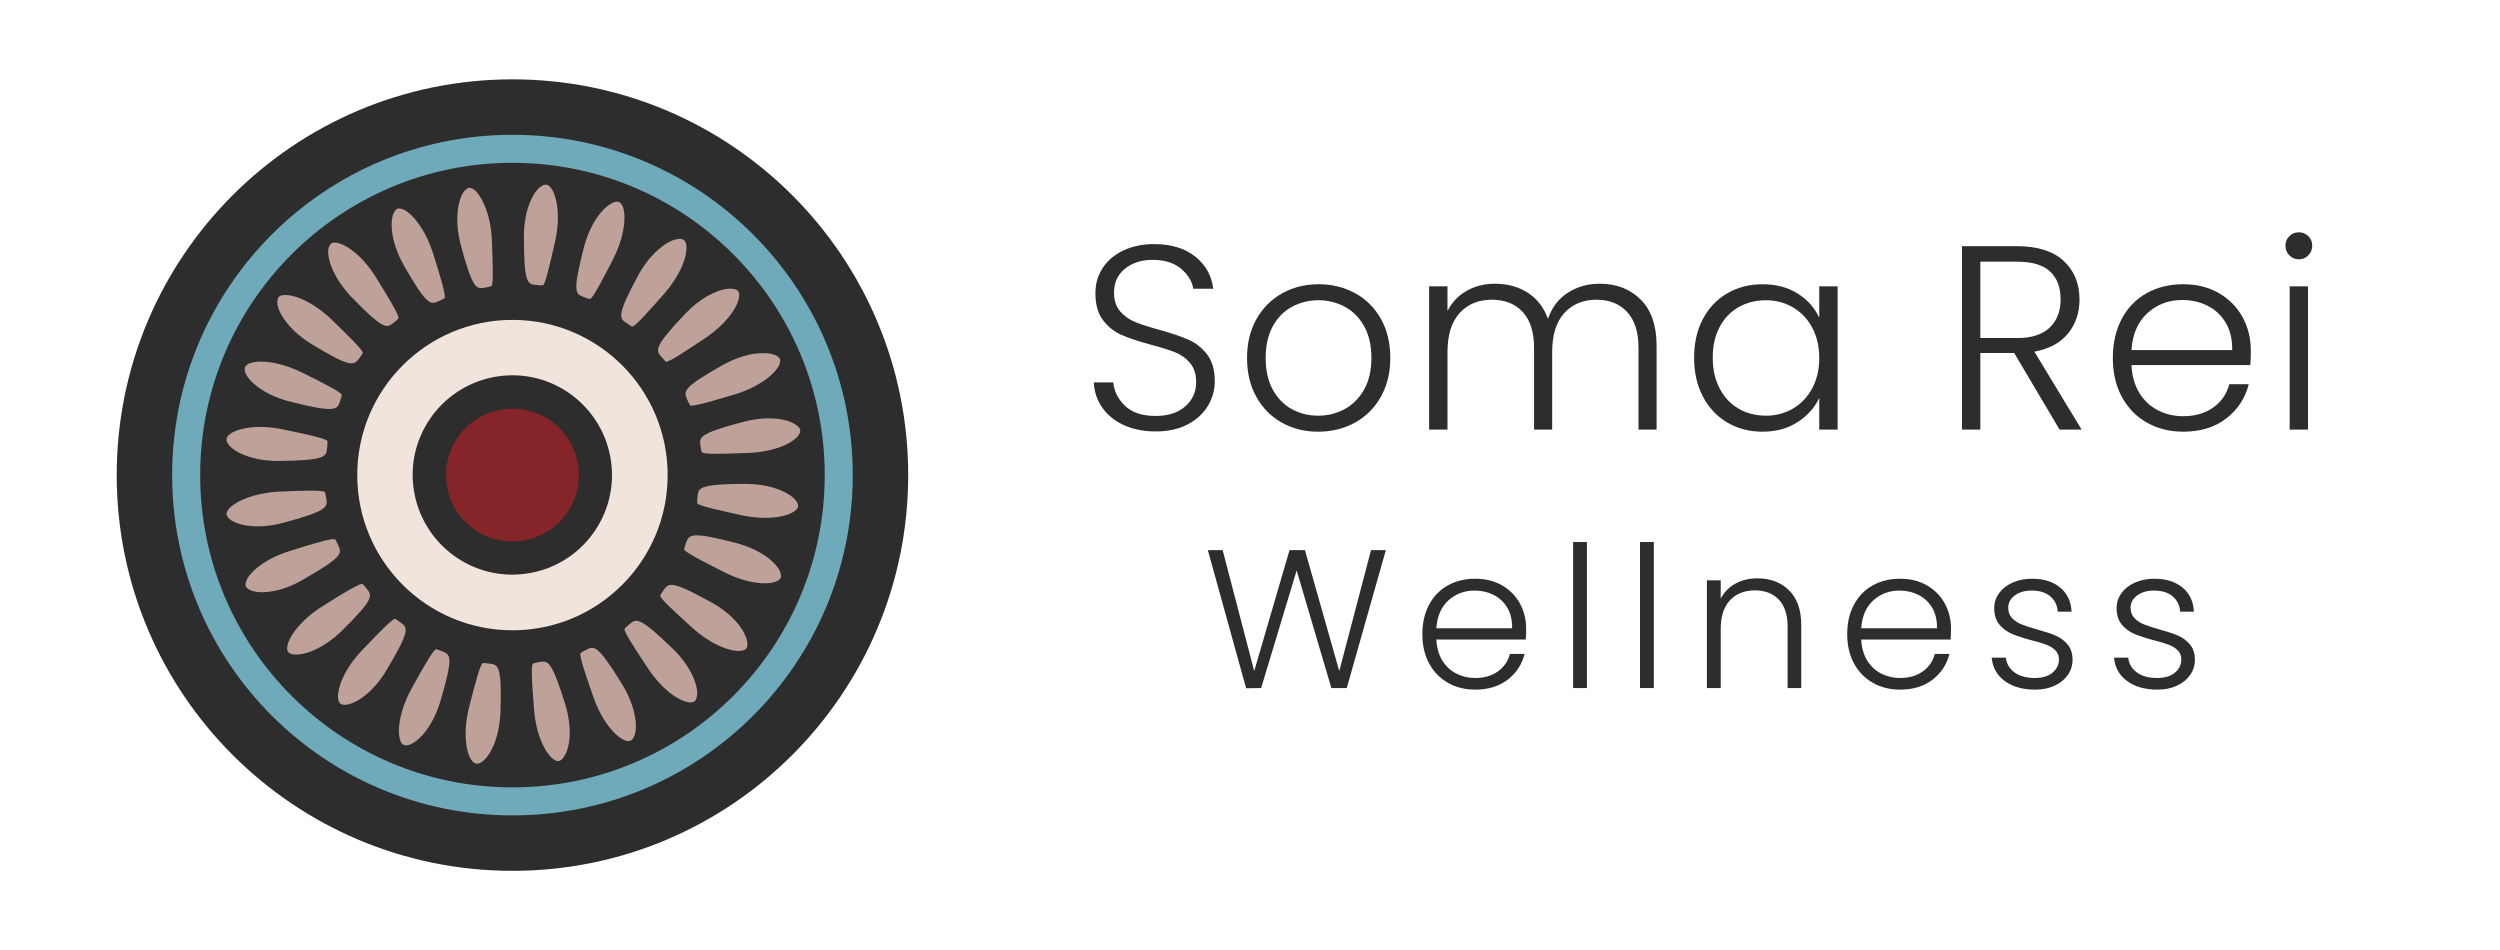
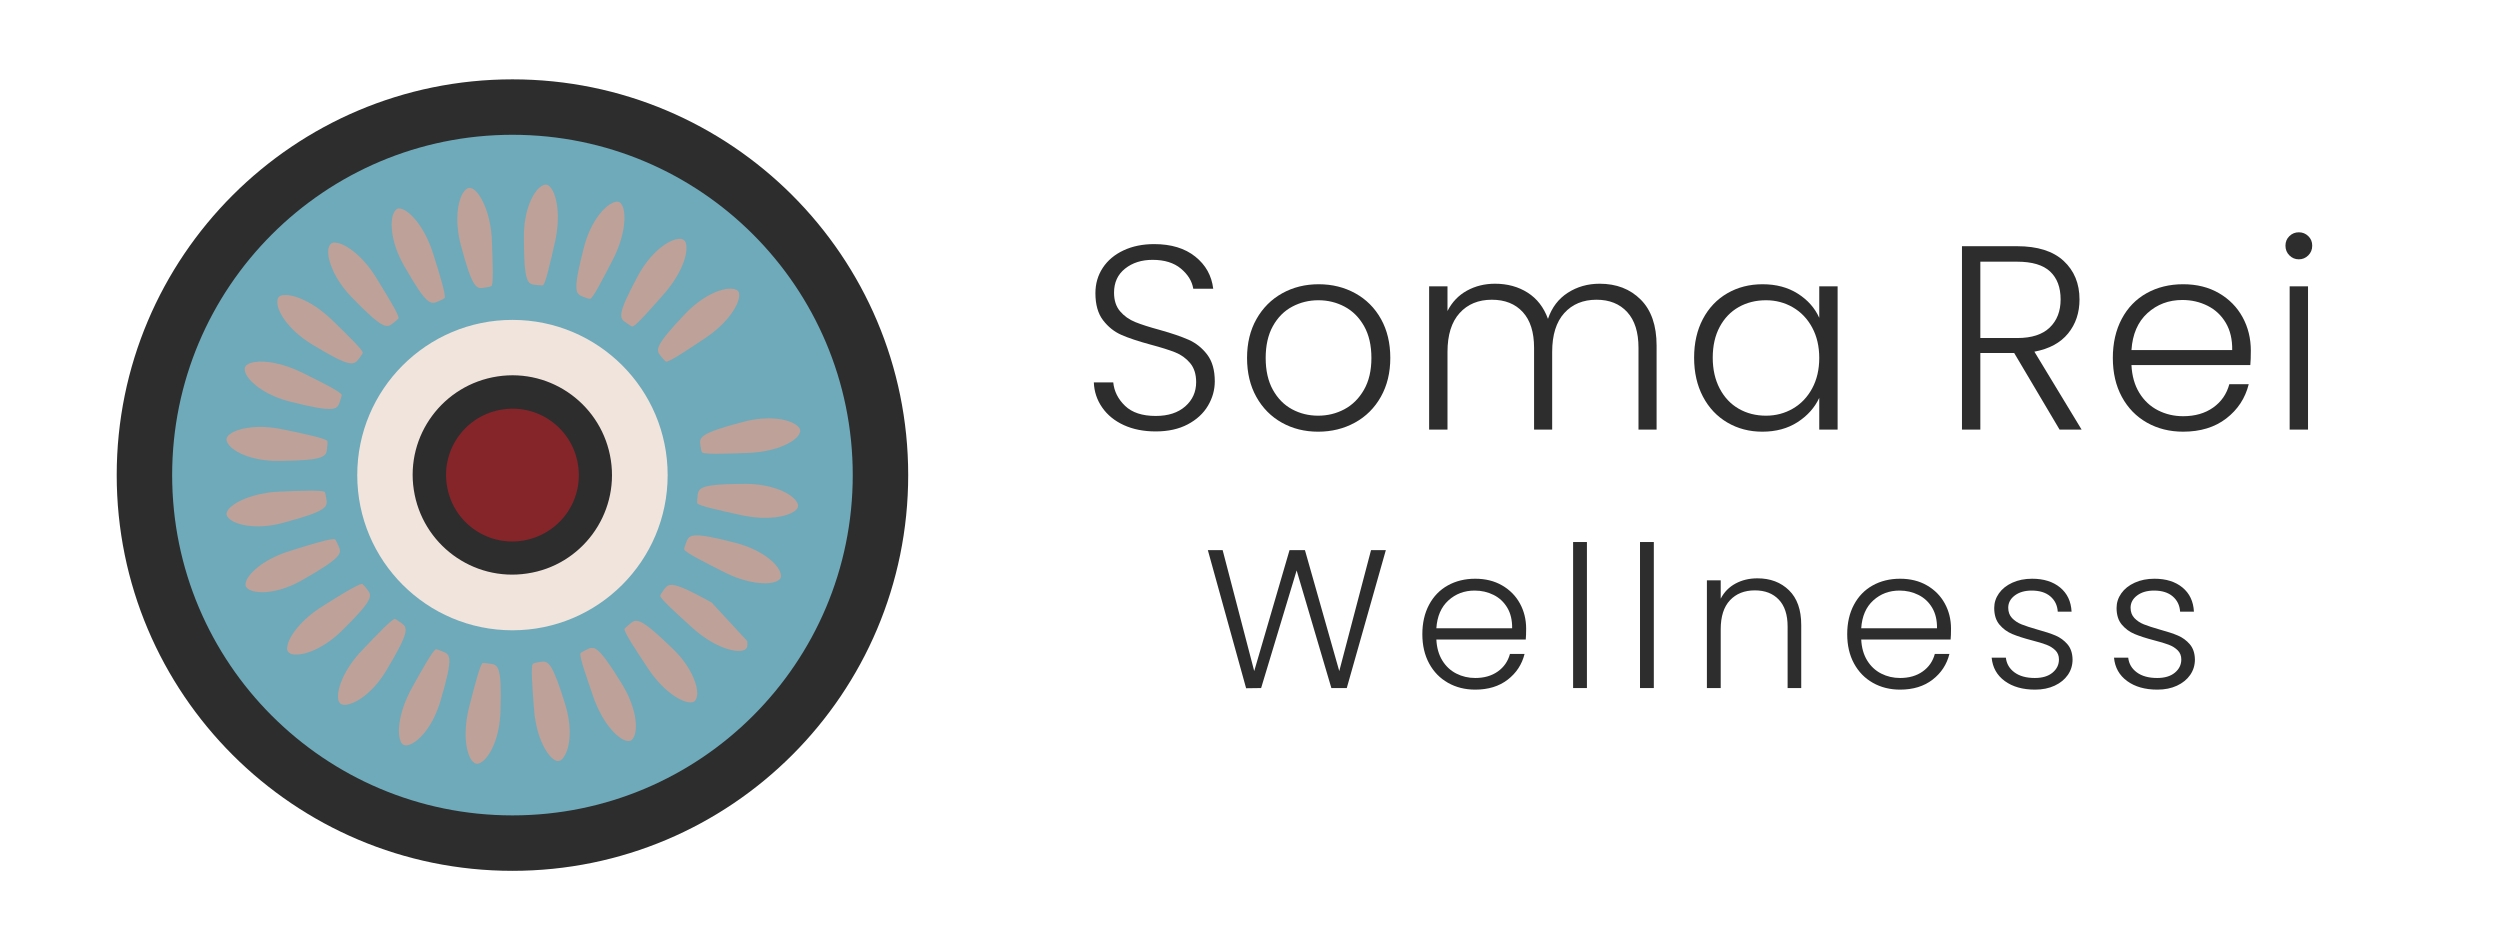
<svg xmlns="http://www.w3.org/2000/svg" xmlns:ns1="http://sodipodi.sourceforge.net/DTD/sodipodi-0.dtd" xmlns:ns2="http://www.inkscape.org/namespaces/inkscape" version="1.1" id="svg132" width="1740.173" height="661.567" viewBox="0 0 1740.173 661.567" ns1:docname="logo-horizontal.svg" ns2:version="1.2 (dc2aedaf03, 2022-05-15)">
  <defs id="defs136">
    <clipPath clipPathUnits="userSpaceOnUse" id="clipPath148">
      <path d="M 0,496.175 H 1305.13 V 0 H 0 Z" id="path146" />
    </clipPath>
  </defs>
  <ns1:namedview id="namedview134" pagecolor="#ffffff" bordercolor="#000000" borderopacity="0.25" ns2:showpageshadow="2" ns2:pageopacity="0.0" ns2:pagecheckerboard="0" ns2:deskcolor="#d1d1d1" showgrid="false" ns2:zoom="0.78727787" ns2:cx="870.08669" ns2:cy="330.25188" ns2:window-width="1920" ns2:window-height="1009" ns2:window-x="-8" ns2:window-y="-8" ns2:window-maximized="1" ns2:current-layer="g140">
    <ns2:page x="0" y="0" id="page138" width="1740.173" height="661.567" />
  </ns1:namedview>
  <g id="g140" ns2:groupmode="layer" ns2:label="Page 1" transform="matrix(1.333,0,0,-1.333,0,661.567)">
    <g id="g142" ns2:export-filename="logo-hor-32x115.png" ns2:export-xdpi="20.096706" ns2:export-ydpi="20.096706">
      <g id="g144" clip-path="url(#clipPath148)">
        <g id="g150" transform="translate(267.594,454.866)">
          <path d="m 0,0 c 114.13,0 206.651,-92.521 206.651,-206.651 0,-114.13 -92.521,-206.65 -206.651,-206.65 -114.13,0 -206.651,92.52 -206.651,206.65 C -206.651,-92.521 -114.13,0 0,0" style="fill:#2d2d2d;fill-opacity:1;fill-rule:nonzero;stroke:none" id="path152" />
        </g>
        <g id="g154" transform="translate(267.594,425.915)">
          <path d="m 0,0 c 98.141,0 177.7,-79.559 177.7,-177.7 0,-98.141 -79.559,-177.7 -177.7,-177.7 -98.141,0 -177.7,79.559 -177.7,177.7 C -177.7,-79.559 -98.141,0 0,0" style="fill:#6eaaba;fill-opacity:1;fill-rule:nonzero;stroke:none" id="path156" />
        </g>
        <g id="g158" transform="translate(267.594,411.28)">
-           <path d="m 0,0 c 90.058,0 163.065,-73.007 163.065,-163.065 0,-90.058 -73.007,-163.064 -163.065,-163.064 -90.058,0 -163.065,73.006 -163.065,163.064 C -163.065,-73.007 -90.058,0 0,0" style="fill:#2d2d2d;fill-opacity:1;fill-rule:nonzero;stroke:none" id="path160" />
-         </g>
+           </g>
        <g id="g162" transform="translate(267.594,329.26)">
          <path d="m 0,0 c 44.76,0 81.045,-36.285 81.045,-81.045 0,-44.76 -36.285,-81.045 -81.045,-81.045 -44.76,0 -81.045,36.285 -81.045,81.045 C -81.045,-36.285 -44.76,0 0,0" style="fill:#f0e4dd;fill-opacity:1;fill-rule:nonzero;stroke:none" id="path164" />
        </g>
        <g id="g166" transform="translate(267.594,291.523)">
          <path d="m 0,0 c 23.918,0 43.308,-19.389 43.308,-43.308 0,-23.918 -19.39,-43.307 -43.308,-43.307 -23.918,0 -43.308,19.389 -43.308,43.307 C -43.308,-19.389 -23.918,0 0,0" style="fill:#85252a;fill-opacity:1;fill-rule:nonzero;stroke:none" id="path168" />
        </g>
        <g id="g170" transform="translate(262.442,282.471)">
          <path d="m 0,0 c -18.938,-2.785 -32.028,-20.47 -29.104,-39.408 2.785,-18.939 20.47,-32.029 39.409,-29.104 18.938,2.924 32.028,20.47 29.103,39.408 C 36.623,-10.165 18.938,2.924 0,0 m 12.811,-85.64 c -28.407,-4.317 -54.865,15.317 -59.182,43.725 -4.317,28.407 15.318,54.865 43.725,59.182 C 25.762,21.584 52.22,1.95 56.537,-26.458 60.853,-54.865 41.219,-81.463 12.811,-85.64" style="fill:#2d2d2d;fill-opacity:1;fill-rule:nonzero;stroke:none" id="path172" />
        </g>
        <g id="g174" transform="translate(205.488,327.728)">
          <path d="m 0,0 c 0.836,0.557 2.367,1.95 2.646,2.367 0.139,1.95 -5.013,10.305 -11.419,20.749 -6.963,11.558 -15.735,17.824 -20.749,18.66 -0.696,0.139 -1.392,0.139 -1.81,0.139 -0.557,-0.139 -0.975,-0.279 -1.253,-0.557 -1.114,-0.836 -1.393,-2.507 -1.532,-3.621 -0.278,-5.43 3.342,-15.039 12.115,-24.229 C -5.013,-4.038 -3.481,-2.785 0,0" style="fill:#bea198;fill-opacity:1;fill-rule:nonzero;stroke:none" id="path176" />
        </g>
        <g id="g178" transform="translate(240.579,368.529)">
          <path d="m 0,0 c 6.266,-23.534 8.216,-23.255 12.672,-22.42 0.975,0.14 3.064,0.557 3.481,0.836 0.975,1.671 0.557,11.419 0.14,23.673 C 15.736,15.596 11.14,25.205 7.241,28.547 6.127,29.382 5.152,29.8 4.317,29.661 2.924,29.382 1.95,28.129 1.253,27.154 -1.671,22.42 -3.203,12.254 0,0" style="fill:#bea198;fill-opacity:1;fill-rule:nonzero;stroke:none" id="path180" />
        </g>
        <g id="g182" transform="translate(304.775,341.236)">
          <path d="m 0,0 c 0.975,-0.418 2.924,-1.114 3.481,-0.975 1.671,0.836 6.127,9.609 11.837,20.61 6.127,11.975 6.962,22.698 5.152,27.432 -0.557,1.254 -1.114,2.089 -1.949,2.507 -0.557,0.139 -1.114,0.278 -1.671,0.139 C 16.014,49.574 15.318,49.295 14.622,48.878 9.748,46.371 3.342,38.294 0.139,25.901 -5.988,2.228 -4.178,1.532 0,0" style="fill:#bea198;fill-opacity:1;fill-rule:nonzero;stroke:none" id="path184" />
        </g>
        <g id="g186" transform="translate(345.297,310.043)">
          <path d="m 0,0 c 0.696,-0.696 1.95,-2.367 2.507,-2.646 1.949,0 10.026,5.431 20.33,12.254 11.28,7.52 17.128,16.432 17.825,21.585 0.139,1.392 0,2.506 -0.557,3.063 -0.836,0.975 -2.507,1.253 -3.76,1.253 -0.696,0 -1.532,0 -2.367,-0.139 C 28.408,34.535 20.192,30.496 12.533,22.42 -4.178,4.874 -2.785,3.342 0,0" style="fill:#bea198;fill-opacity:1;fill-rule:nonzero;stroke:none" id="path188" />
        </g>
        <g id="g190" transform="translate(230.971,156.169)">
          <path d="m 0,0 c -0.975,0.418 -2.785,1.114 -3.342,1.114 -1.671,-0.836 -6.545,-9.33 -12.533,-20.192 -6.545,-11.836 -7.798,-22.419 -6.127,-27.293 0.418,-1.393 1.114,-2.228 1.95,-2.507 1.253,-0.557 2.785,0 3.899,0.557 5.013,2.368 11.558,10.166 15.178,22.42 C 5.988,-2.367 4.178,-1.671 0,0" style="fill:#bea198;fill-opacity:1;fill-rule:nonzero;stroke:none" id="path192" />
        </g>
        <g id="g194" transform="translate(191.563,188.754)">
          <path d="M 0,0 C -0.557,0.836 -1.95,2.367 -2.367,2.646 H -2.646 C -5.013,2.228 -13.09,-2.646 -22.977,-8.912 c -11.418,-7.102 -17.685,-15.875 -18.52,-20.888 -0.279,-1.393 -0.14,-2.507 0.418,-3.064 0.835,-1.114 2.506,-1.392 3.62,-1.392 5.431,-0.279 15.039,3.342 24.23,12.254 C 4.038,-5.013 2.785,-3.481 0,0" style="fill:#bea198;fill-opacity:1;fill-rule:nonzero;stroke:none" id="path196" />
        </g>
        <g id="g198" transform="translate(170.396,235.961)">
          <path d="m 0,0 c -0.139,0.975 -0.557,3.064 -0.836,3.481 -1.531,0.975 -11.418,0.697 -23.672,0.14 -2.368,-0.14 -4.735,-0.279 -6.824,-0.697 -9.887,-1.531 -16.849,-5.152 -19.634,-8.355 -0.836,-1.114 -1.254,-2.089 -1.114,-2.924 0.278,-1.393 1.531,-2.367 2.506,-3.064 4.595,-2.924 14.761,-4.595 27.015,-1.253 C 0.975,-6.406 0.696,-4.317 0,0" style="fill:#bea198;fill-opacity:1;fill-rule:nonzero;stroke:none" id="path200" />
        </g>
        <g id="g202" transform="translate(151.736,286.51)">
          <path d="m 0,0 c 23.673,-5.988 24.369,-4.038 25.762,0.139 0.278,0.975 0.974,2.925 0.974,3.482 -0.835,1.671 -9.608,6.127 -20.609,11.558 -10.165,5.013 -19.217,6.405 -24.787,5.57 -1.114,-0.14 -1.949,-0.418 -2.785,-0.697 -1.253,-0.557 -2.089,-1.253 -2.367,-2.088 -0.418,-1.254 0.139,-2.785 0.696,-3.899 C -20.47,9.33 -12.393,3.064 0,0" style="fill:#bea198;fill-opacity:1;fill-rule:nonzero;stroke:none" id="path204" />
        </g>
        <g id="g206" transform="translate(365.767,263.533)">
          <path d="m 0,0 c 0.139,-0.975 0.418,-3.064 0.836,-3.481 1.531,-1.114 11.418,-0.697 23.672,-0.279 13.508,0.418 23.256,4.874 26.458,8.912 0.836,1.114 1.254,2.089 1.114,2.925 -0.139,1.392 -1.392,2.367 -2.506,3.063 -4.595,3.064 -14.761,4.596 -27.015,1.393 C -0.975,6.406 -0.696,4.317 0,0" style="fill:#bea198;fill-opacity:1;fill-rule:nonzero;stroke:none" id="path208" />
        </g>
        <g id="g210" transform="translate(358.248,212.845)">
          <path d="m 0,0 c -0.279,-0.975 -1.114,-2.924 -0.975,-3.481 0.836,-1.671 9.609,-6.127 20.61,-11.698 11.975,-6.127 22.698,-6.962 27.432,-5.013 1.254,0.557 2.089,1.254 2.368,1.95 0.417,1.253 -0.14,2.785 -0.697,3.899 C 46.232,-9.469 38.155,-3.203 25.762,0 2.228,6.127 1.532,4.178 0,0" style="fill:#bea198;fill-opacity:1;fill-rule:nonzero;stroke:none" id="path212" />
        </g>
        <g id="g214" transform="translate(328.726,170.373)">
          <path d="m 0,0 c -0.696,-0.696 -2.367,-1.95 -2.646,-2.507 0,-1.949 5.292,-10.026 12.115,-20.33 7.381,-11.28 16.293,-17.268 21.445,-17.964 1.393,-0.139 2.507,0 3.064,0.557 0.974,0.836 1.253,2.507 1.392,3.76 0.139,5.431 -3.76,15.039 -12.95,23.812 C 5.013,4.178 3.481,2.924 0,0" style="fill:#bea198;fill-opacity:1;fill-rule:nonzero;stroke:none" id="path216" />
        </g>
        <g id="g218" transform="translate(295.166,128.458)">
          <path d="m 0,0 c -6.545,21.166 -8.773,22.837 -12.393,22.28 -0.418,0 -0.697,-0.139 -1.115,-0.139 -0.974,-0.139 -3.063,-0.557 -3.481,-0.975 -0.975,-1.671 -0.278,-11.418 0.696,-23.673 0.975,-13.507 5.988,-22.976 10.027,-26.04 1.114,-0.835 2.228,-1.253 2.924,-0.975 1.392,0.279 2.367,1.532 2.924,2.646 C 2.507,-22.42 3.76,-12.254 0,0" style="fill:#bea198;fill-opacity:1;fill-rule:nonzero;stroke:none" id="path220" />
        </g>
        <g id="g222" transform="translate(162.737,316.588)">
          <path d="m 0,0 c 20.749,-12.672 22.002,-11.001 24.787,-7.52 0.557,0.836 1.81,2.507 1.949,3.064 -0.417,1.81 -7.38,8.634 -16.292,17.267 -9.748,9.33 -19.635,13.229 -24.787,12.812 H -14.9 c -1.114,-0.14 -1.95,-0.557 -2.367,-1.114 -0.836,-1.114 -0.697,-2.786 -0.557,-3.9 C -16.85,15.039 -10.862,6.684 0,0" style="fill:#bea198;fill-opacity:1;fill-rule:nonzero;stroke:none" id="path224" />
        </g>
        <g id="g226" transform="translate(229.022,339.008)">
          <path d="m 0,0 c 0.975,0.418 2.785,1.253 3.203,1.671 0.557,1.81 -2.228,11.14 -5.988,22.977 -4.038,12.95 -10.862,21.027 -15.596,23.255 -0.975,0.418 -1.811,0.557 -2.507,0.557 -0.278,0 -0.418,-0.139 -0.557,-0.139 -1.253,-0.557 -1.949,-2.089 -2.367,-3.203 -1.671,-5.153 -0.557,-15.457 5.709,-26.458 C -5.988,-2.646 -4.178,-1.81 0,0" style="fill:#bea198;fill-opacity:1;fill-rule:nonzero;stroke:none" id="path228" />
        </g>
        <g id="g230" transform="translate(279.988,347.502)">
          <path d="m 0,0 c 0.975,-0.139 3.064,-0.279 3.621,-0.139 1.392,1.253 3.481,10.861 6.266,22.837 2.924,13.229 0.975,23.673 -2.089,27.851 -0.835,1.114 -1.671,1.81 -2.506,1.81 H 4.595 C 3.481,52.22 2.507,51.384 1.671,50.827 -2.367,47.207 -6.545,37.737 -6.406,24.926 -6.406,0.557 -4.456,0.418 0,0" style="fill:#bea198;fill-opacity:1;fill-rule:nonzero;stroke:none" id="path232" />
        </g>
        <g id="g234" transform="translate(327.195,327.589)">
          <path d="m 0,0 c 0.836,-0.557 2.507,-1.81 3.064,-1.81 1.81,0.417 8.355,7.798 16.431,16.989 8.913,10.165 12.394,20.191 11.698,25.344 -0.14,1.392 -0.557,2.367 -1.393,2.924 -0.835,0.557 -2.089,0.696 -3.203,0.418 -0.278,0 -0.557,-0.14 -0.835,-0.14 C 20.47,42.472 12.254,36.206 6.127,25.066 -5.431,3.621 -3.76,2.507 0,0" style="fill:#bea198;fill-opacity:1;fill-rule:nonzero;stroke:none" id="path236" />
        </g>
        <g id="g238" transform="translate(252.277,98.936)">
          <path d="m 0,0 c 4.178,3.481 8.634,12.811 9.051,25.622 0.836,24.37 -1.253,24.648 -5.709,25.205 -0.975,0.139 -3.063,0.418 -3.62,0.279 -1.393,-1.254 -3.9,-10.723 -6.963,-22.698 -3.342,-13.09 -1.81,-23.673 1.114,-27.851 0.835,-1.114 1.671,-1.81 2.506,-1.95 C -2.228,-1.671 -0.836,-0.696 0,0" style="fill:#bea198;fill-opacity:1;fill-rule:nonzero;stroke:none" id="path240" />
        </g>
        <g id="g242" transform="translate(209.248,171.208)">
          <path d="m 0,0 c -0.836,0.557 -2.507,1.81 -3.064,1.95 -1.81,-0.418 -8.633,-7.52 -17.128,-16.432 -9.33,-9.748 -12.95,-19.774 -12.532,-24.926 0.139,-1.393 0.557,-2.368 1.253,-2.925 1.114,-0.835 2.785,-0.696 3.899,-0.418 5.431,1.114 13.786,7.102 20.192,17.964 C 5.152,-3.899 3.621,-2.646 0,0" style="fill:#bea198;fill-opacity:1;fill-rule:nonzero;stroke:none" id="path244" />
        </g>
        <g id="g246" transform="translate(176.663,211.452)">
          <path d="m 0,0 c -0.418,0.975 -1.253,2.785 -1.671,3.203 -0.418,0.139 -1.114,0.139 -2.089,0 -3.76,-0.557 -11.558,-2.925 -20.888,-5.849 -12.95,-3.899 -21.166,-10.722 -23.255,-15.457 -0.557,-1.253 -0.696,-2.367 -0.418,-3.203 0.557,-1.253 2.089,-1.949 3.203,-2.367 5.153,-1.671 15.457,-0.696 26.458,5.709 C 2.646,-5.849 1.81,-4.038 0,0" style="fill:#bea198;fill-opacity:1;fill-rule:nonzero;stroke:none" id="path248" />
        </g>
        <g id="g250" transform="translate(145.888,255.595)">
          <path d="m 0,0 c 24.369,0.279 24.508,2.367 24.926,6.823 0.139,0.975 0.279,3.064 0.139,3.621 -1.253,1.392 -10.861,3.481 -22.976,5.988 -7.241,1.532 -13.786,1.671 -18.799,0.835 -4.039,-0.557 -7.241,-1.81 -9.052,-3.202 -1.114,-0.836 -1.81,-1.672 -1.81,-2.646 -0.139,-1.393 0.836,-2.646 1.671,-3.621 C -22.141,3.76 -12.672,-0.139 0,0" style="fill:#bea198;fill-opacity:1;fill-rule:nonzero;stroke:none" id="path252" />
        </g>
        <g id="g254" transform="translate(377.465,305.726)">
-           <path d="m 0,0 c -21.306,-11.976 -20.47,-13.786 -18.66,-17.964 0.418,-0.974 1.253,-2.785 1.671,-3.202 1.81,-0.557 11.14,2.228 22.977,5.709 12.95,3.899 21.166,10.722 23.394,15.318 0.557,1.253 0.697,2.367 0.418,3.203 C 29.243,4.317 27.85,5.013 26.597,5.431 24.23,6.266 20.609,6.406 16.432,5.849 11.558,5.152 5.849,3.203 0,0" style="fill:#bea198;fill-opacity:1;fill-rule:nonzero;stroke:none" id="path256" />
-         </g>
+           </g>
        <g id="g258" transform="translate(414.924,229.416)">
          <path d="m 0,0 c 1.114,0.836 1.81,1.671 1.81,2.507 0.14,1.392 -0.835,2.645 -1.671,3.62 -3.76,4.038 -13.089,8.077 -25.901,8.077 -8.633,0 -14.203,-0.279 -17.824,-0.836 -6.684,-0.975 -6.823,-2.924 -7.102,-5.709 -0.139,-0.975 -0.278,-3.064 -0.139,-3.621 1.253,-1.392 10.862,-3.481 22.837,-6.127 C -14.622,-5.013 -4.178,-3.064 0,0" style="fill:#bea198;fill-opacity:1;fill-rule:nonzero;stroke:none" id="path260" />
        </g>
        <g id="g262" transform="translate(371.616,181.652)">
-           <path d="m 0,0 c -13.508,7.52 -18.938,9.608 -21.723,9.191 -1.671,-0.279 -2.368,-1.254 -3.342,-2.646 -0.557,-0.836 -1.811,-2.507 -1.811,-3.064 0.418,-1.81 7.659,-8.355 16.85,-16.71 C 0,-22.28 10.165,-25.762 15.179,-25.205 c 1.392,0.14 2.367,0.557 2.924,1.254 0.835,1.114 0.557,2.785 0.418,3.899 C 17.267,-14.343 11.14,-6.127 0,0" style="fill:#bea198;fill-opacity:1;fill-rule:nonzero;stroke:none" id="path264" />
+           <path d="m 0,0 c -13.508,7.52 -18.938,9.608 -21.723,9.191 -1.671,-0.279 -2.368,-1.254 -3.342,-2.646 -0.557,-0.836 -1.811,-2.507 -1.811,-3.064 0.418,-1.81 7.659,-8.355 16.85,-16.71 C 0,-22.28 10.165,-25.762 15.179,-25.205 c 1.392,0.14 2.367,0.557 2.924,1.254 0.835,1.114 0.557,2.785 0.418,3.899 " style="fill:#bea198;fill-opacity:1;fill-rule:nonzero;stroke:none" id="path264" />
        </g>
        <g id="g266" transform="translate(306.167,157.005)">
          <path d="m 0,0 c -0.836,-0.418 -2.785,-1.393 -3.064,-1.81 -0.557,-1.811 2.646,-11.001 6.685,-22.698 4.456,-12.812 11.558,-20.749 16.292,-22.699 1.253,-0.557 2.367,-0.557 3.203,-0.278 1.253,0.557 1.81,2.089 2.228,3.203 1.532,5.291 0,15.457 -6.684,26.318 C 5.849,2.924 4.038,2.089 0,0" style="fill:#bea198;fill-opacity:1;fill-rule:nonzero;stroke:none" id="path268" />
        </g>
        <g id="g270" transform="translate(586.867,274.302)">
          <path d="m 0,0 c -4.795,2.192 -8.563,5.251 -11.302,9.179 -2.74,3.925 -4.202,8.31 -4.385,13.152 h 10.139 c 0.456,-4.658 2.51,-8.747 6.165,-12.262 3.652,-3.516 8.994,-5.274 16.029,-5.274 6.483,0 11.621,1.665 15.412,5 3.789,3.333 5.686,7.557 5.686,12.673 0,4.11 -1.052,7.42 -3.151,9.932 -2.102,2.511 -4.705,4.384 -7.809,5.618 -3.106,1.232 -7.398,2.579 -12.878,4.041 -6.394,1.734 -11.464,3.425 -15.207,5.069 -3.746,1.643 -6.943,4.2 -9.591,7.672 -2.65,3.47 -3.972,8.173 -3.972,14.111 0,4.932 1.278,9.337 3.836,13.221 2.555,3.881 6.165,6.918 10.822,9.11 4.659,2.192 10.001,3.288 16.03,3.288 8.858,0 16.005,-2.171 21.44,-6.508 5.433,-4.338 8.563,-9.932 9.384,-16.782 H 36.237 c -0.64,3.926 -2.787,7.419 -6.44,10.481 -3.653,3.058 -8.586,4.589 -14.796,4.589 -5.753,0 -10.548,-1.531 -14.384,-4.589 -3.836,-3.062 -5.754,-7.241 -5.754,-12.536 0,-4.02 1.049,-7.261 3.151,-9.727 2.1,-2.466 4.726,-4.339 7.877,-5.617 3.151,-1.28 7.42,-2.651 12.81,-4.111 6.21,-1.735 11.234,-3.448 15.07,-5.136 3.835,-1.692 7.077,-4.271 9.727,-7.741 2.648,-3.472 3.973,-8.13 3.973,-13.974 0,-4.476 -1.188,-8.723 -3.562,-12.741 C 41.533,6.118 38.018,2.877 33.359,0.411 28.702,-2.055 23.129,-3.288 16.646,-3.288 10.344,-3.288 4.795,-2.192 0,0" style="fill:#2d2d2d;fill-opacity:1;fill-rule:nonzero;stroke:none" id="path272" />
        </g>
        <g id="g274" transform="translate(702.015,282.59)">
          <path d="m 0,0 c 4.2,2.237 7.604,5.617 10.207,10.139 2.603,4.52 3.904,10.069 3.904,16.645 0,6.575 -1.28,12.124 -3.836,16.646 -2.558,4.52 -5.938,7.898 -10.138,10.137 -4.202,2.238 -8.768,3.357 -13.7,3.357 -4.932,0 -9.5,-1.119 -13.7,-3.357 -4.202,-2.239 -7.558,-5.617 -10.07,-10.137 -2.512,-4.522 -3.767,-10.071 -3.767,-16.646 0,-6.576 1.255,-12.125 3.767,-16.645 2.512,-4.522 5.845,-7.902 10.001,-10.139 4.156,-2.239 8.7,-3.356 13.632,-3.356 4.932,0 9.498,1.117 13.7,3.356 m -32.674,-6.986 c -5.618,3.15 -10.049,7.625 -13.289,13.425 -3.244,5.799 -4.864,12.581 -4.864,20.345 0,7.762 1.644,14.543 4.932,20.344 3.288,5.8 7.762,10.275 13.426,13.427 5.662,3.15 12.009,4.726 19.043,4.726 7.032,0 13.403,-1.576 19.112,-4.726 5.707,-3.152 10.183,-7.627 13.426,-13.427 3.241,-5.801 4.863,-12.582 4.863,-20.344 0,-7.673 -1.644,-14.432 -4.932,-20.276 C 15.755,0.662 11.234,-3.836 5.48,-6.986 c -5.754,-3.152 -12.148,-4.727 -19.18,-4.727 -7.034,0 -13.357,1.575 -18.974,4.727" style="fill:#2d2d2d;fill-opacity:1;fill-rule:nonzero;stroke:none" id="path276" />
        </g>
        <g id="g278" transform="translate(856.755,339.857)">
          <path d="m 0,0 c 5.525,-5.527 8.289,-13.542 8.289,-24.044 v -43.84 h -9.453 v 42.744 c 0,8.128 -1.965,14.338 -5.892,18.632 -3.927,4.292 -9.27,6.44 -16.028,6.44 -7.034,0 -12.651,-2.329 -16.852,-6.988 -4.202,-4.658 -6.301,-11.418 -6.301,-20.276 v -40.552 h -9.453 v 42.744 c 0,8.128 -1.965,14.338 -5.891,18.632 -3.928,4.292 -9.315,6.44 -16.166,6.44 -7.034,0 -12.651,-2.329 -16.851,-6.988 -4.202,-4.658 -6.302,-11.418 -6.302,-20.276 v -40.552 h -9.59 V 6.918 h 9.59 V -5.96 c 2.374,4.658 5.754,8.196 10.138,10.617 4.384,2.419 9.269,3.631 14.659,3.631 6.484,0 12.17,-1.554 17.057,-4.658 4.884,-3.106 8.425,-7.672 10.618,-13.699 2.007,5.935 5.455,10.48 10.342,13.631 4.885,3.151 10.434,4.726 16.646,4.726 C -12.672,8.288 -5.526,5.524 0,0" style="fill:#2d2d2d;fill-opacity:1;fill-rule:nonzero;stroke:none" id="path280" />
        </g>
        <g id="g282" transform="translate(946.283,325.266)">
          <path d="m 0,0 c -2.466,4.566 -5.822,8.083 -10.069,10.549 -4.247,2.466 -8.929,3.699 -14.042,3.699 -5.298,0 -10.049,-1.188 -14.248,-3.562 -4.203,-2.376 -7.514,-5.823 -9.933,-10.343 -2.421,-4.522 -3.631,-9.888 -3.631,-16.098 0,-6.12 1.21,-11.486 3.631,-16.098 2.419,-4.613 5.73,-8.129 9.933,-10.548 4.199,-2.421 8.95,-3.631 14.248,-3.631 5.113,0 9.795,1.233 14.042,3.699 4.247,2.466 7.603,5.98 10.069,10.549 2.467,4.566 3.699,9.864 3.699,15.892 C 3.699,-9.864 2.467,-4.568 0,0 m -57.061,4.452 c 3.06,5.8 7.307,10.276 12.742,13.427 5.433,3.15 11.577,4.726 18.426,4.726 7.124,0 13.266,-1.644 18.427,-4.932 5.158,-3.288 8.881,-7.49 11.165,-12.604 v 16.44 h 9.59 v -74.802 h -9.59 v 16.577 c -2.376,-5.116 -6.143,-9.34 -11.303,-12.673 -5.16,-3.335 -11.301,-5 -18.425,-5 -6.761,0 -12.857,1.597 -18.29,4.795 -5.435,3.196 -9.682,7.717 -12.742,13.563 -3.06,5.844 -4.588,12.604 -4.588,20.276 0,7.672 1.528,14.406 4.588,20.207" style="fill:#2d2d2d;fill-opacity:1;fill-rule:nonzero;stroke:none" id="path284" />
        </g>
        <g id="g286" transform="translate(1034.097,319.787)">
          <path d="m 0,0 h 19.317 c 7.488,0 13.128,1.825 16.919,5.479 3.789,3.653 5.686,8.54 5.686,14.66 0,6.301 -1.828,11.165 -5.48,14.59 -3.654,3.425 -9.408,5.137 -17.261,5.137 H 0 Z M 41.374,-47.813 17.673,-7.81 H 0 v -40.003 h -9.59 v 95.762 h 28.771 c 10.685,0 18.79,-2.557 24.317,-7.672 5.524,-5.116 8.288,-11.829 8.288,-20.138 C 51.786,13.196 49.8,7.282 45.827,2.397 41.854,-2.49 35.984,-5.665 28.223,-7.124 l 24.659,-40.689 z" style="fill:#2d2d2d;fill-opacity:1;fill-rule:nonzero;stroke:none" id="path288" />
        </g>
        <g id="g290" transform="translate(1162.26,327.732)">
          <path d="m 0,0 c -2.329,3.926 -5.504,6.896 -9.521,8.905 -4.021,2.008 -8.405,3.014 -13.153,3.014 -7.124,0 -13.199,-2.284 -18.221,-6.85 -5.024,-4.568 -7.809,-11.006 -8.357,-19.317 H 3.356 C 3.446,-8.678 2.329,-3.928 0,0 m 12.81,-22.057 h -62.062 c 0.274,-5.664 1.645,-10.504 4.11,-14.522 2.466,-4.02 5.707,-7.056 9.727,-9.11 4.019,-2.055 8.402,-3.082 13.152,-3.082 6.21,0 11.44,1.506 15.687,4.52 4.247,3.015 7.055,7.077 8.426,12.193 h 10.137 c -1.828,-7.308 -5.732,-13.267 -11.714,-17.879 -5.982,-4.613 -13.494,-6.917 -22.536,-6.917 -7.034,0 -13.336,1.575 -18.906,4.726 -5.572,3.15 -9.933,7.625 -13.083,13.426 -3.151,5.799 -4.727,12.58 -4.727,20.345 0,7.761 1.552,14.566 4.659,20.413 3.103,5.843 7.442,10.319 13.014,13.425 5.571,3.104 11.919,4.659 19.043,4.659 7.124,0 13.358,-1.555 18.7,-4.659 5.344,-3.106 9.454,-7.285 12.331,-12.536 2.877,-5.253 4.315,-11.075 4.315,-17.466 0,-3.289 -0.092,-5.802 -0.273,-7.536" style="fill:#2d2d2d;fill-opacity:1;fill-rule:nonzero;stroke:none" id="path292" />
        </g>
        <path d="m 1205.207,271.973 h -9.59 v 74.802 h 9.59 z m -9.726,90.968 c -1.37,1.37 -2.056,3.06 -2.056,5.069 0,2.008 0.686,3.676 2.056,5 1.37,1.324 3.013,1.988 4.931,1.988 1.918,0 3.563,-0.664 4.932,-1.988 1.37,-1.324 2.056,-2.992 2.056,-5 0,-2.009 -0.686,-3.699 -2.056,-5.069 -1.369,-1.37 -3.014,-2.055 -4.932,-2.055 -1.918,0 -3.561,0.685 -4.931,2.055" style="fill:#2d2d2d;fill-opacity:1;fill-rule:nonzero;stroke:none" id="path294" />
        <g id="g296" transform="translate(723.661,209.04)">
          <path d="m 0,0 -20.403,-72.029 h -8.038 l -18.136,61.416 -18.548,-61.416 -7.832,-0.104 L -92.948,0 h 7.728 L -68.732,-63.167 -50.287,0 h 8.038 L -24.319,-63.167 -7.729,0 Z" style="fill:#2d2d2d;fill-opacity:1;fill-rule:nonzero;stroke:none" id="path298" />
        </g>
        <g id="g300" transform="translate(787.085,178.951)">
          <path d="m 0,0 c -1.752,2.952 -4.14,5.186 -7.162,6.697 -3.024,1.511 -6.321,2.268 -9.892,2.268 -5.359,0 -9.928,-1.718 -13.706,-5.152 -3.779,-3.437 -5.873,-8.28 -6.285,-14.53 H 2.524 C 2.592,-6.527 1.751,-2.955 0,0 m 9.635,-16.591 h -46.68 c 0.206,-4.261 1.236,-7.9 3.091,-10.923 1.855,-3.024 4.292,-5.306 7.316,-6.852 3.022,-1.546 6.32,-2.319 9.893,-2.319 4.671,0 8.604,1.133 11.799,3.401 3.194,2.266 5.306,5.322 6.337,9.171 h 7.626 c -1.375,-5.497 -4.312,-9.98 -8.811,-13.448 -4.5,-3.469 -10.15,-5.204 -16.951,-5.204 -5.291,0 -10.031,1.185 -14.221,3.555 -4.191,2.37 -7.471,5.735 -9.841,10.099 -2.37,4.362 -3.555,9.463 -3.555,15.302 0,5.838 1.168,10.957 3.504,15.354 2.335,4.396 5.598,7.763 9.789,10.099 4.19,2.335 8.965,3.503 14.324,3.503 5.358,0 10.047,-1.168 14.066,-3.503 4.018,-2.336 7.11,-5.479 9.274,-9.429 2.164,-3.951 3.246,-8.33 3.246,-13.138 0,-2.473 -0.07,-4.364 -0.206,-5.668" style="fill:#2d2d2d;fill-opacity:1;fill-rule:nonzero;stroke:none" id="path302" />
        </g>
        <path d="m 828.663,137.01 h -7.213 v 76.255 h 7.213 z" style="fill:#2d2d2d;fill-opacity:1;fill-rule:nonzero;stroke:none" id="path304" />
        <path d="m 863.596,137.01 h -7.213 v 76.255 h 7.213 z" style="fill:#2d2d2d;fill-opacity:1;fill-rule:nonzero;stroke:none" id="path306" />
        <g id="g308" transform="translate(934.182,188.07)">
          <path d="M 0,0 C 4.259,-4.157 6.389,-10.186 6.389,-18.085 V -51.06 h -7.111 v 32.151 c 0,6.114 -1.529,10.785 -4.585,14.014 -3.057,3.229 -7.231,4.843 -12.52,4.843 -5.428,0 -9.756,-1.718 -12.985,-5.152 -3.229,-3.436 -4.842,-8.485 -4.842,-15.148 V -51.06 h -7.213 V 5.204 h 7.213 v -9.583 c 1.785,3.434 4.361,6.062 7.728,7.883 3.365,1.819 7.178,2.73 11.439,2.73 C -9.756,6.234 -4.261,4.156 0,0" style="fill:#2d2d2d;fill-opacity:1;fill-rule:nonzero;stroke:none" id="path310" />
        </g>
        <g id="g312" transform="translate(1008.942,178.951)">
          <path d="m 0,0 c -1.752,2.952 -4.14,5.186 -7.161,6.697 -3.025,1.511 -6.321,2.268 -9.893,2.268 -5.358,0 -9.927,-1.718 -13.705,-5.152 -3.779,-3.437 -5.874,-8.28 -6.286,-14.53 H 2.525 C 2.593,-6.527 1.752,-2.955 0,0 m 9.635,-16.591 h -46.68 c 0.206,-4.261 1.236,-7.9 3.091,-10.923 1.855,-3.024 4.293,-5.306 7.316,-6.852 3.023,-1.546 6.321,-2.319 9.893,-2.319 4.671,0 8.604,1.133 11.799,3.401 3.194,2.266 5.307,5.322 6.338,9.171 h 7.625 c -1.375,-5.497 -4.312,-9.98 -8.811,-13.448 -4.5,-3.469 -10.149,-5.204 -16.951,-5.204 -5.29,0 -10.03,1.185 -14.22,3.555 -4.191,2.37 -7.472,5.735 -9.842,10.099 -2.37,4.362 -3.554,9.463 -3.554,15.302 0,5.838 1.167,10.957 3.504,15.354 2.334,4.396 5.597,7.763 9.789,10.099 4.189,2.335 8.964,3.503 14.323,3.503 5.358,0 10.048,-1.168 14.066,-3.503 4.019,-2.336 7.111,-5.479 9.275,-9.429 2.164,-3.951 3.245,-8.33 3.245,-13.138 0,-2.473 -0.069,-4.364 -0.206,-5.668" style="fill:#2d2d2d;fill-opacity:1;fill-rule:nonzero;stroke:none" id="path314" />
        </g>
        <g id="g316" transform="translate(1046.862,140.668)">
          <path d="M 0,0 C -4.088,2.988 -6.373,7.059 -6.853,12.211 H 0.566 C 0.91,9.051 2.404,6.492 5.05,4.534 7.693,2.576 11.248,1.598 15.715,1.598 c 3.916,0 6.989,0.926 9.222,2.782 2.232,1.854 3.349,4.155 3.349,6.903 0,1.923 -0.618,3.504 -1.854,4.74 -1.237,1.238 -2.8,2.216 -4.689,2.938 -1.89,0.721 -4.449,1.494 -7.677,2.318 -4.191,1.098 -7.591,2.198 -10.202,3.297 -2.611,1.099 -4.827,2.732 -6.646,4.896 -1.822,2.164 -2.731,5.065 -2.731,8.707 0,2.747 0.825,5.289 2.473,7.626 1.649,2.334 3.983,4.189 7.008,5.564 3.021,1.373 6.456,2.061 10.304,2.061 6.044,0 10.923,-1.53 14.632,-4.586 3.71,-3.058 5.702,-7.265 5.978,-12.623 h -7.214 c -0.206,3.298 -1.494,5.959 -3.864,7.986 -2.37,2.025 -5.617,3.04 -9.738,3.04 -3.642,0 -6.595,-0.86 -8.862,-2.576 -2.267,-1.718 -3.4,-3.849 -3.4,-6.389 0,-2.2 0.67,-4.003 2.009,-5.41 1.339,-1.409 3.004,-2.509 4.998,-3.298 1.992,-0.79 4.67,-1.666 8.038,-2.628 4.051,-1.099 7.28,-2.163 9.685,-3.194 2.404,-1.03 4.465,-2.542 6.184,-4.534 1.716,-1.993 2.609,-4.637 2.678,-7.935 0,-3.023 -0.824,-5.719 -2.472,-8.089 -1.65,-2.37 -3.951,-4.242 -6.904,-5.616 -2.956,-1.373 -6.356,-2.06 -10.203,-2.06 C 9.359,-4.482 4.087,-2.988 0,0" style="fill:#2d2d2d;fill-opacity:1;fill-rule:nonzero;stroke:none" id="path318" />
        </g>
        <g id="g320" transform="translate(1110.751,140.668)">
          <path d="M 0,0 C -4.088,2.988 -6.373,7.059 -6.853,12.211 H 0.566 C 0.91,9.051 2.404,6.492 5.05,4.534 7.693,2.576 11.248,1.598 15.715,1.598 c 3.916,0 6.989,0.926 9.222,2.782 2.232,1.854 3.349,4.155 3.349,6.903 0,1.923 -0.618,3.504 -1.854,4.74 -1.237,1.238 -2.8,2.216 -4.689,2.938 -1.89,0.721 -4.449,1.494 -7.677,2.318 -4.191,1.098 -7.591,2.198 -10.202,3.297 -2.611,1.099 -4.827,2.732 -6.646,4.896 -1.822,2.164 -2.731,5.065 -2.731,8.707 0,2.747 0.825,5.289 2.473,7.626 1.649,2.334 3.983,4.189 7.008,5.564 3.021,1.373 6.456,2.061 10.304,2.061 6.044,0 10.923,-1.53 14.632,-4.586 3.71,-3.058 5.702,-7.265 5.978,-12.623 h -7.214 c -0.206,3.298 -1.494,5.959 -3.864,7.986 -2.37,2.025 -5.617,3.04 -9.738,3.04 -3.642,0 -6.595,-0.86 -8.862,-2.576 -2.267,-1.718 -3.4,-3.849 -3.4,-6.389 0,-2.2 0.67,-4.003 2.009,-5.41 1.339,-1.409 3.004,-2.509 4.998,-3.298 1.992,-0.79 4.67,-1.666 8.038,-2.628 4.051,-1.099 7.28,-2.163 9.685,-3.194 2.404,-1.03 4.465,-2.542 6.184,-4.534 1.716,-1.993 2.609,-4.637 2.678,-7.935 0,-3.023 -0.824,-5.719 -2.472,-8.089 -1.65,-2.37 -3.951,-4.242 -6.904,-5.616 -2.956,-1.373 -6.356,-2.06 -10.203,-2.06 C 9.359,-4.482 4.087,-2.988 0,0" style="fill:#2d2d2d;fill-opacity:1;fill-rule:nonzero;stroke:none" id="path322" />
        </g>
      </g>
    </g>
  </g>
</svg>